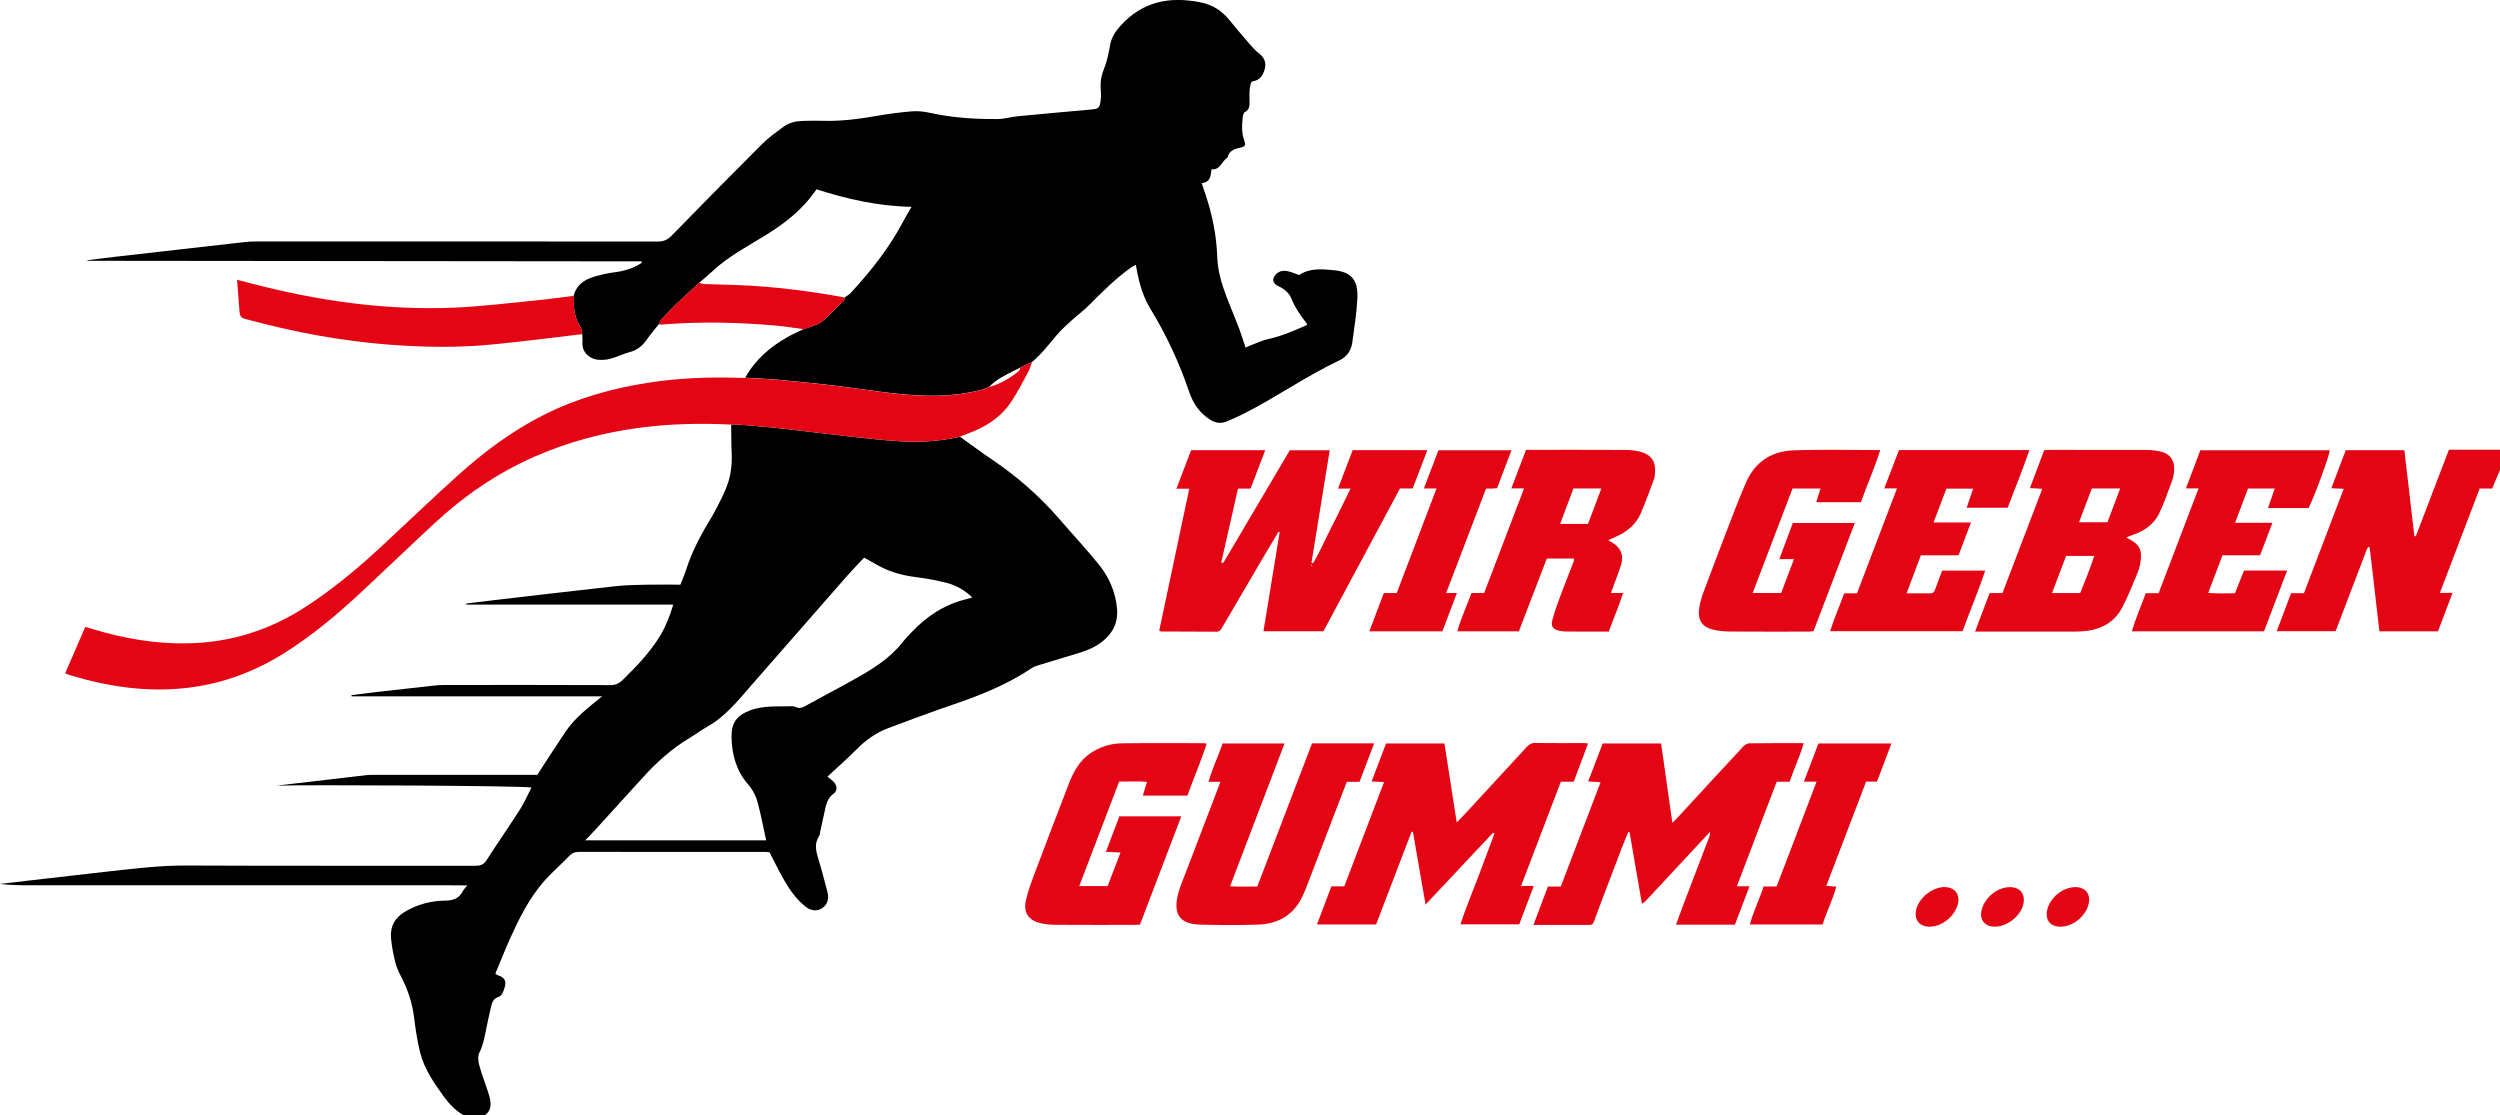
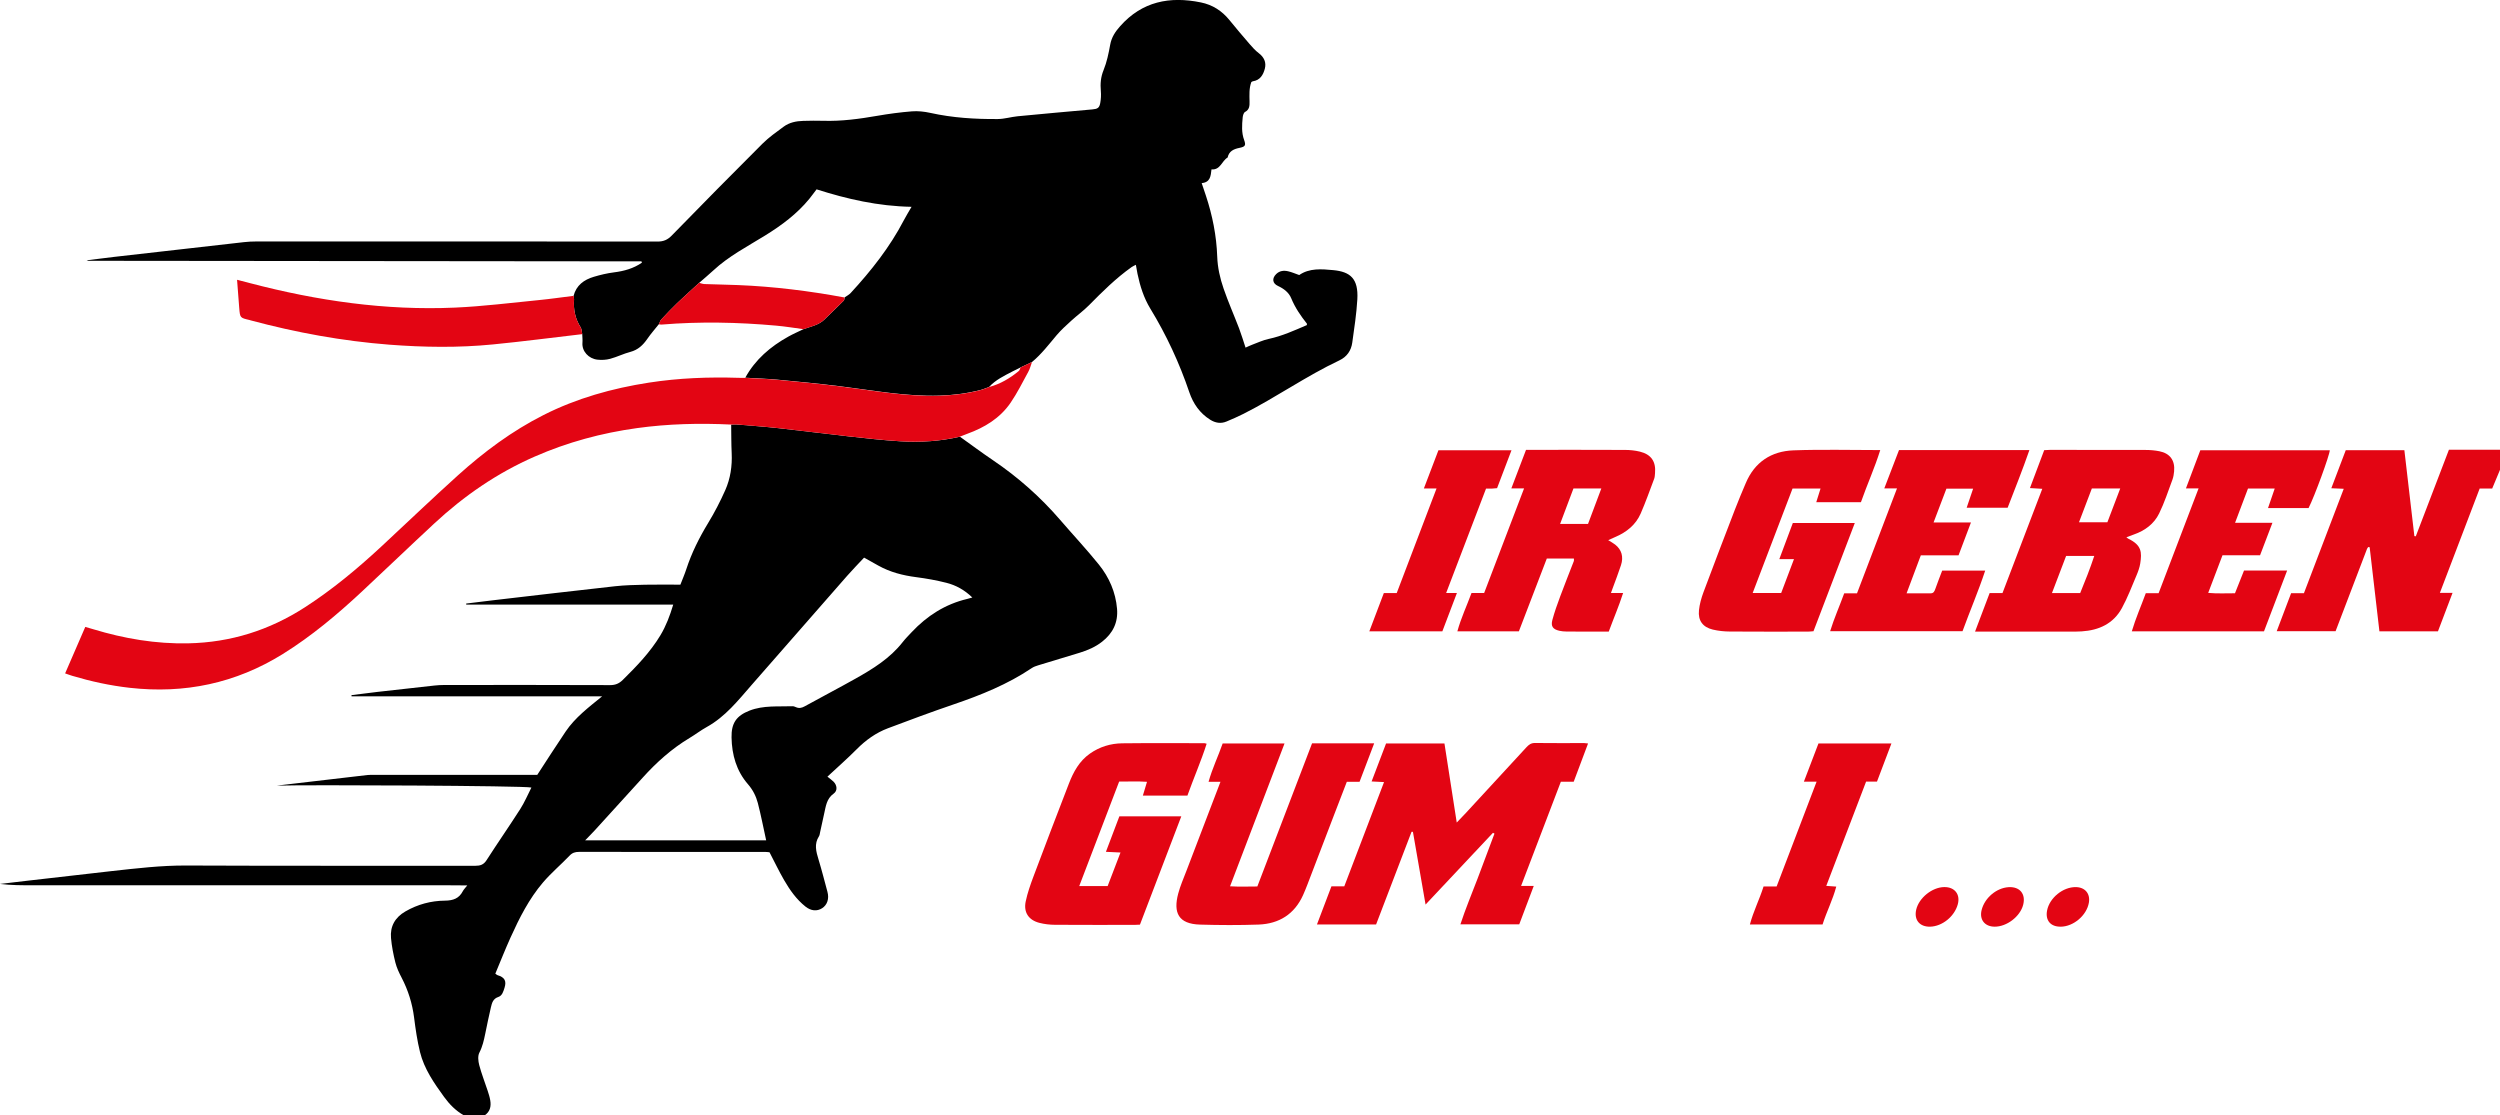
<svg xmlns="http://www.w3.org/2000/svg" id="Ebene_2" viewBox="0 0 838.4 374.04">
  <defs>
    <style>
      .cls-1 {
        fill: #e30513;
      }
    </style>
  </defs>
  <g id="Ebene_1-2" data-name="Ebene_1">
    <g>
      <path class="cls-1" d="M838.4,157.56c-.85,2.03-1.69,4.05-2.62,6.28h-4.2c-4.45,11.67-8.84,23.19-13.34,34.98h4.25c-1.7,4.48-3.3,8.68-4.9,12.91h-19.63c-1.09-9.43-2.18-18.84-3.27-28.2-.17-.05-.24-.08-.31-.08-.07,0-.18.01-.21.06-.14.19-.3.38-.38.59-3.5,9.16-7,18.31-10.53,27.58h-19.74c1.63-4.29,3.21-8.47,4.83-12.75h4.3c4.44-11.65,8.86-23.24,13.35-35.01-1.53-.07-2.71-.12-4.17-.18,1.65-4.35,3.23-8.51,4.84-12.75h19.66c1.12,9.6,2.23,19.2,3.35,28.8.16.02.32.05.48.07,3.68-9.63,7.37-19.25,11.11-29.03h17.13v6.72Z" />
      <path d="M155.53,374.03c-2.68-1.53-4.79-3.67-6.59-6.15-3.38-4.66-6.69-9.41-8.09-15.08-.93-3.78-1.49-7.68-1.98-11.55-.6-4.73-1.99-9.17-4.19-13.39-.84-1.61-1.64-3.3-2.08-5.04-.68-2.7-1.22-5.46-1.47-8.23-.35-3.94,1.36-6.93,4.82-8.93,4.11-2.38,8.59-3.58,13.26-3.62,2.77-.03,4.74-.73,6.02-3.2.28-.54.75-.99,1.47-1.91-4.15-.06-7.86-.03-11.57-.04-3.68,0-7.36,0-11.04,0H55.89c-3.76,0-7.52,0-11.28,0-3.68,0-7.36,0-11.04,0-3.76,0-7.52,0-11.28,0-3.68,0-7.36,0-11.04,0-3.75,0-7.49,0-11.26-.45,3.27-.38,6.53-.77,9.8-1.15,9.21-1.06,18.41-2.13,27.63-3.16,8.34-.92,16.64-1.91,25.08-1.87,32.31.15,64.62.05,96.92.09,1.66,0,2.78-.37,3.75-1.88,3.7-5.77,7.62-11.39,11.31-17.17,1.44-2.25,2.49-4.75,3.73-7.19-2.16-.62-75.35-.96-85.46-.64,10.16-1.19,20.33-2.39,30.49-3.56.79-.09,1.6-.04,2.4-.04,17.19,0,34.39,0,51.58,0h2.95c3.23-4.94,6.3-9.78,9.51-14.52,3.21-4.75,7.74-8.15,12.24-11.82h-84.03c0-.14-.01-.27-.02-.41,2.9-.36,5.8-.75,8.7-1.08,6.35-.73,12.71-1.43,19.06-2.13,1.11-.12,2.23-.19,3.35-.19,18.55-.01,37.11-.04,55.66.04,1.77,0,2.99-.55,4.2-1.73,4.67-4.6,9.21-9.31,12.62-14.96,1.89-3.14,3.18-6.55,4.31-10.31h-69.42c0-.12-.01-.23-.02-.35,3-.37,5.99-.75,8.99-1.1,13.65-1.59,27.3-3.2,40.96-4.71,3.33-.37,6.69-.43,10.04-.51,3.91-.08,7.82-.02,11.85-.02.68-1.77,1.41-3.43,1.97-5.15,1.79-5.49,4.34-10.59,7.34-15.53,2.15-3.53,4.06-7.23,5.74-11.01,1.73-3.9,2.35-8.1,2.15-12.4-.15-3.19-.12-6.39-.17-9.59.64-.01,1.28-.08,1.91-.03,4.68.39,9.37.73,14.03,1.24,7.75.85,15.49,1.86,23.24,2.72,5.85.65,11.71,1.32,17.59,1.68,6.7.41,13.37-.02,19.94-1.55,3.7,2.64,7.34,5.36,11.1,7.9,8.38,5.67,15.88,12.31,22.49,19.97,4.32,5.02,8.86,9.86,13.01,15.01,3.45,4.28,5.63,9.27,6.1,14.84.39,4.59-1.42,8.23-5.02,11.04-2.24,1.75-4.78,2.86-7.47,3.68-4.66,1.41-9.32,2.81-13.97,4.24-.75.23-1.53.5-2.17.94-8.09,5.44-17.02,9.03-26.19,12.16-7.4,2.53-14.73,5.24-22.04,8.01-4,1.51-7.42,3.96-10.45,7.02-3.14,3.16-6.5,6.11-9.82,9.2.71.58,1.43,1.07,2.04,1.67,1.21,1.19,1.42,3.04.07,4-2.46,1.75-2.64,4.35-3.23,6.86-.47,2.02-.88,4.06-1.33,6.08-.1.47-.14,1-.38,1.38-1.68,2.58-.96,5.15-.15,7.8,1.09,3.58,2.01,7.22,2.99,10.84.63,2.3-.06,4.4-1.8,5.5-1.71,1.08-3.69.93-5.56-.55-3.05-2.42-5.26-5.57-7.18-8.89-1.71-2.96-3.18-6.05-4.89-9.33-.24-.02-.77-.11-1.31-.11-20.86,0-41.73,0-62.59-.02-1.27,0-2.23.29-3.15,1.26-2.92,3.05-6.19,5.8-8.92,9-4.69,5.5-7.93,11.93-10.89,18.48-1.8,3.99-3.4,8.06-5.09,12.09.37.27.54.46.75.52,2.34.69,3.06,1.9,2.34,4.2-.38,1.22-.78,2.67-2.05,3.09-1.79.58-2.17,1.98-2.51,3.43-.7,2.95-1.3,5.93-1.91,8.9-.45,2.18-.91,4.31-1.97,6.35-.58,1.11-.4,2.85-.05,4.18.77,2.92,1.89,5.74,2.83,8.61.35,1.06.69,2.13.87,3.22.34,2.02-.06,3.82-1.9,5.04-2.32,0-4.64-.01-6.96-.01ZM289.77,187.01c-1.9,2.04-3.84,4.02-5.67,6.1-10.69,12.18-21.35,24.37-32.01,36.57-4.56,5.22-8.86,10.71-15.11,14.15-1.95,1.08-3.73,2.46-5.65,3.61-6.02,3.6-11.17,8.22-15.85,13.41-5.3,5.86-10.62,11.7-15.95,17.54-.99,1.08-2.03,2.11-3.29,3.42h60.7c-.94-4.26-1.73-8.41-2.79-12.49-.6-2.31-1.68-4.45-3.3-6.31-3.9-4.49-5.41-9.88-5.52-15.7-.09-4.79,1.61-7.27,6.03-9,4.66-1.82,9.59-1.3,14.43-1.47.38-.01.78.16,1.15.32,1.03.45,1.92.27,2.91-.28,5.66-3.13,11.4-6.11,17.03-9.28,5.86-3.29,11.57-6.81,15.82-12.23.93-1.19,2.01-2.27,3.05-3.38,5.15-5.48,11.25-9.39,18.64-11.14.49-.11.96-.27,1.69-.47-2.63-2.56-5.51-4.12-8.69-4.93-3.31-.84-6.71-1.45-10.1-1.89-4.49-.58-8.78-1.67-12.74-3.89-1.52-.85-3.05-1.71-4.78-2.67Z" />
      <path d="M220.93,108.75c-1.28,1.62-2.66,3.17-3.83,4.87-1.45,2.1-3.12,3.71-5.7,4.39-2.3.6-4.47,1.7-6.77,2.32-1.35.37-2.86.44-4.26.29-2.98-.33-5.27-2.83-5.04-5.68.08-.95-.04-1.91-.07-2.87-.17-.76-.14-1.65-.53-2.27-1.83-2.89-2.48-6.02-2.21-9.39.03-.38-.11-.78-.17-1.17.91-3.56,3.49-5.43,6.79-6.41,2.21-.66,4.48-1.2,6.76-1.49,3.39-.42,6.55-1.31,9.36-3.24-.03-.14-.03-.22-.06-.29-.03-.06-.08-.16-.13-.16-61.82-.07-123.64-.13-185.46-.19-.08,0-.15-.04-.55-.17,3.19-.39,6.08-.77,8.97-1.11,14.61-1.67,29.22-3.34,43.83-4.98,1.35-.15,2.71-.22,4.06-.22,44.87-.01,89.73-.02,134.6.03,2,0,3.36-.58,4.76-2.02,10.09-10.35,20.23-20.64,30.46-30.84,2.13-2.12,4.64-3.87,7.07-5.67,1.91-1.41,4.2-1.88,6.55-1.94,2.24-.05,4.48-.11,6.72-.03,6.11.19,12.11-.63,18.11-1.67,3.85-.67,7.75-1.19,11.64-1.5,2.04-.16,4.17.08,6.17.52,7.47,1.66,15.03,2.12,22.64,2.06,2.21-.02,4.41-.71,6.63-.93,8.35-.81,16.71-1.55,25.07-2.3,1.73-.15,2.34-.49,2.64-2.13.24-1.31.32-2.7.2-4.03-.21-2.42-.05-4.66.91-7,1.1-2.71,1.71-5.65,2.23-8.55.45-2.5,1.72-4.38,3.34-6.2,7.37-8.31,16.61-10.1,27.06-7.97,3.94.8,7.06,2.82,9.57,5.9,2.22,2.72,4.48,5.41,6.78,8.06.94,1.08,1.91,2.18,3.05,3.04,1.8,1.36,2.61,3.1,2.06,5.22-.54,2.06-1.57,3.88-4.03,4.23-.15.02-.28.14-.5.26-.79,2.09-.64,4.33-.6,6.55.03,1.39,0,2.67-1.51,3.48-.47.25-.73,1.19-.79,1.84-.24,2.54-.43,5.08.49,7.58.65,1.79.36,2.23-1.57,2.62-1.93.39-3.51,1.09-3.97,3.23-1.98,1.16-2.42,4.25-5.41,3.99-.25,2.24-.41,4.34-3.29,4.6.51,1.53.96,2.86,1.41,4.19,2.2,6.63,3.56,13.46,3.8,20.42.13,3.75.94,7.29,2.13,10.74,1.55,4.51,3.49,8.89,5.2,13.35.79,2.08,1.42,4.23,2.17,6.47.74-.32,1.42-.67,2.14-.94,1.87-.69,3.7-1.57,5.63-1.98,4.5-.96,8.62-2.85,12.78-4.63.01-.23.09-.42.02-.5-2.08-2.62-3.95-5.34-5.24-8.48-.79-1.95-2.49-3.25-4.45-4.15-1.87-.86-2.08-2.53-.61-3.98,1.15-1.14,2.58-1.28,4.02-.94,1.23.28,2.41.81,3.71,1.26,3.43-2.37,7.46-2.02,11.4-1.65,5.71.54,8.49,2.81,8.09,9.8-.28,4.85-1.03,9.69-1.7,14.51-.37,2.67-1.78,4.75-4.31,5.95-11.14,5.26-21.22,12.41-32.2,17.95-1.85.93-3.75,1.76-5.66,2.56-1.92.81-3.76.48-5.49-.61-3.47-2.18-5.68-5.37-6.97-9.16-3.34-9.86-7.69-19.23-13.11-28.12-2.18-3.58-3.42-7.54-4.28-11.62-.2-.93-.34-1.88-.55-3.04-.55.29-1.04.48-1.45.78-5.24,3.72-9.77,8.22-14.26,12.77-1.84,1.86-4,3.41-5.93,5.18-1.71,1.56-3.44,3.12-4.93,4.87-2.62,3.11-5.08,6.35-8.23,8.97-1.28.61-2.57,1.22-3.85,1.83-.92.46-1.84.9-2.75,1.37-2.78,1.46-5.63,2.8-7.81,5.17-.89.33-1.77.74-2.68.98-4.57,1.19-9.21,1.79-13.94,1.94-11.39.36-22.53-1.8-33.75-3.18-6.88-.85-13.78-1.52-20.67-2.17-3.57-.33-7.16-.44-10.74-.65,3.36-6.12,8.44-10.45,14.45-13.79,1.66-.93,3.42-1.68,5.13-2.52,2.43-.88,5.06-1.33,7.02-3.26,2.14-2.1,4.31-4.17,6.43-6.29.23-.23.2-.72.3-1.08.68-.48,1.46-.87,2.01-1.46,6.88-7.46,13.14-15.38,17.85-24.43.75-1.44,1.62-2.83,2.57-4.48-11.2-.2-21.63-2.6-31.85-5.86-.87,1.14-1.61,2.17-2.41,3.16-4.14,5.07-9.32,8.91-14.84,12.32-5.96,3.69-12.22,6.92-17.41,11.75-1.52,1.41-3.12,2.73-4.68,4.1-2.47,2.27-4.97,4.49-7.39,6.81-1.84,1.76-3.58,3.61-5.32,5.48-.4.43-.56,1.07-.83,1.61Z" />
      <path class="cls-1" d="M342.25,123.23c1.28-.61,2.57-1.22,3.85-1.83-.41,1.1-.7,2.28-1.26,3.3-1.91,3.5-3.69,7.09-5.93,10.37-3.55,5.18-8.73,8.31-14.56,10.42-.82.3-1.63.63-2.44.95-6.57,1.53-13.24,1.96-19.94,1.55-5.87-.36-11.73-1.04-17.59-1.68-7.75-.86-15.49-1.87-23.24-2.72-4.67-.51-9.35-.85-14.03-1.24-.63-.05-1.27.02-1.91.03-10.56-.51-21.09-.26-31.58,1.19-11.86,1.64-23.3,4.73-34.28,9.54-12.58,5.5-23.72,13.17-33.74,22.48-8.14,7.55-16.14,15.25-24.26,22.82-8.25,7.69-16.87,14.93-26.48,20.91-15.8,9.83-32.97,13.43-51.41,11.34-6.54-.74-12.92-2.13-19.21-4.01-.75-.22-1.48-.51-2.4-.82,2.27-5.24,4.47-10.33,6.76-15.59,1.05.31,1.88.54,2.7.79,10.39,3.15,20.97,4.95,31.88,4.72,14.2-.3,27.17-4.4,39.08-12.09,9.16-5.92,17.51-12.85,25.49-20.25,8.61-7.99,17.08-16.12,25.8-23.98,8.75-7.89,18.16-14.9,28.72-20.24,11.16-5.65,23.05-8.96,35.35-10.87,9.99-1.55,20.04-1.93,30.13-1.61.72.02,1.44.01,2.16.02,3.58.21,7.17.31,10.74.64,6.9.65,13.8,1.32,20.67,2.17,11.22,1.38,22.36,3.54,33.75,3.18,4.73-.15,9.37-.74,13.94-1.94.92-.24,1.79-.65,2.68-.98,3.75-1,7-2.93,9.96-5.37.31-.26.4-.77.59-1.17Z" />
-       <path class="cls-1" d="M478.68,150.95c-1.72,4.5-3.3,8.65-4.91,12.86h-4.27c-8.57,15.97-17.12,31.92-25.68,47.89h-20.11c1.83-11.17,3.63-22.18,5.43-33.19-.13-.05-.25-.11-.38-.16-1.45,2.42-2.92,4.83-4.35,7.26-4.89,8.32-9.78,16.65-14.65,24.99-.43.74-.85,1.26-1.82,1.25-6.16-.05-12.31-.04-18.47-.07-.15,0-.29-.1-.71-.26,3.33-15.77,6.68-31.58,10.07-47.62h-4.3c1.71-4.51,3.31-8.7,4.92-12.93h24.86c-1.67,4.37-3.28,8.58-4.92,12.89h-4.22c-1.89,8.35-3.75,16.57-5.62,24.81.35.06.42.08.49.08.08,0,.2.01.23-.03,7.43-12.57,14.85-25.14,22.27-37.71h13.39c-2.05,12.67-4.08,25.17-6.11,37.67.17.07.35.13.52.2,2.4-3.96,4.18-8.26,6.32-12.37,2.12-4.08,4.08-8.24,6.26-12.66h-4.21c1.7-4.45,3.31-8.67,4.93-12.9h25.04ZM439.88,189.31c-.05.14-.11.27-.14.39,0,.05.07.12.11.18.07-.1.18-.2.2-.32.01-.07-.11-.17-.18-.26ZM409.74,189.45l-.11-.09v.17s.11-.07.11-.07Z" />
      <path class="cls-1" d="M478.08,303.37c-1.48-8.5-2.86-16.45-4.24-24.4l-.46-.03c-3.95,10.33-7.9,20.66-11.9,31.1h-19.83c1.64-4.33,3.22-8.48,4.86-12.8h4.31c4.45-11.67,8.85-23.2,13.33-34.96-1.47-.07-2.69-.14-4.17-.21,1.66-4.36,3.24-8.51,4.85-12.74h19.58c1.34,8.64,2.7,17.35,4.12,26.52,1.23-1.29,2.16-2.23,3.06-3.21,6.77-7.33,13.54-14.67,20.3-22.02.78-.84,1.54-1.46,2.84-1.45,5.52.07,11.03.03,16.55.03.31,0,.62.06,1.29.13-1.63,4.35-3.21,8.56-4.82,12.84h-4.31c-4.42,11.58-8.82,23.1-13.33,34.93h4.25c-1.69,4.47-3.26,8.62-4.87,12.89h-19.73c1.71-5.24,3.82-10.26,5.76-15.35,1.91-5.01,3.77-10.05,5.66-15.07-.17-.09-.33-.19-.5-.28-7.4,7.88-14.8,15.76-22.6,24.06Z" />
-       <path class="cls-1" d="M573.52,278.91c-5,5.37-10,10.75-15,16.12-2.23,2.4-4.45,4.8-6.69,7.18-.25.27-.59.45-1.19.89-1.42-8.2-2.78-16.1-4.15-24-.12-.04-.25-.08-.37-.12-.6,1.4-1.23,2.77-1.78,4.19-2.6,6.78-5.18,13.56-7.75,20.34-.65,1.71-1.28,3.44-1.9,5.17-.28.78-.54,1.5-1.57,1.5-6.15-.01-12.29,0-18.87,0,1.67-4.42,3.23-8.55,4.86-12.87h4.31c4.45-11.66,8.85-23.18,13.35-34.98-1.49-.09-2.7-.17-4.17-.26,1.68-4.39,3.3-8.61,4.88-12.73h19.59c1.24,8.74,2.47,17.39,3.78,26.62.97-1,1.57-1.58,2.13-2.19,7.14-7.75,14.27-15.51,21.45-23.23.55-.59,1.41-1.24,2.14-1.25,5.99-.1,11.97-.06,18.31-.06-1.28,4.56-3.29,8.6-4.7,12.93h-4.34c-4.44,11.63-8.86,23.22-13.37,35.06h4.24c-1.7,4.47-3.3,8.69-4.89,12.88h-19.76c.92-2.5,1.77-4.84,2.65-7.17,2.84-7.45,5.71-14.89,8.54-22.35.19-.51.19-1.09.27-1.63,0,0,.07-.06.07-.06l-.06.02Z" />
      <path class="cls-1" d="M662.35,211.82c1.69-4.45,3.26-8.61,4.89-12.92h4.31c4.45-11.67,8.85-23.2,13.35-34.97-1.43-.09-2.64-.16-4.14-.25,1.63-4.34,3.2-8.5,4.78-12.71.71-.04,1.34-.1,1.97-.1,10.71,0,21.42-.01,32.13.03,1.51,0,3.04.14,4.52.43,3.58.71,5.29,3.08,4.95,6.74-.09.95-.24,1.92-.57,2.81-1.42,3.8-2.68,7.7-4.46,11.33-1.7,3.48-4.75,5.74-8.45,7.03-.81.28-1.6.59-2.53.94.36.27.54.44.75.54,4.36,2.11,4.48,4.5,3.9,8.23-.22,1.4-.73,2.78-1.29,4.1-1.55,3.66-2.97,7.41-4.87,10.89-2.85,5.23-7.69,7.43-13.47,7.8-1.27.08-2.56.08-3.83.08-9.67,0-19.34,0-29.02,0-.86,0-1.73,0-2.94,0ZM697.61,198.9c1.68-4.1,3.31-8.17,4.72-12.46h-9.44c-1.58,4.16-3.13,8.2-4.75,12.46h9.47ZM701.52,163.82c-1.43,3.77-2.83,7.45-4.31,11.33h9.52c1.44-3.78,2.84-7.46,4.31-11.33h-9.53Z" />
      <path class="cls-1" d="M540.28,198.87h4.05c-1.44,4.48-3.22,8.59-4.82,12.95-2.45,0-4.83,0-7.22,0-2.32,0-4.64,0-6.96-.03-.79-.01-1.61-.07-2.38-.25-2.16-.5-2.92-1.49-2.35-3.62.72-2.69,1.67-5.33,2.64-7.94,1.47-3.96,3.05-7.89,4.57-11.84.08-.2.01-.46.01-.82h-9.09c-3.1,8.08-6.23,16.24-9.36,24.4h-20.63c1.23-4.47,3.16-8.54,4.74-12.84h4.24c4.45-11.65,8.88-23.25,13.39-35.08h-4.27c1.69-4.45,3.29-8.64,4.93-12.94.83,0,1.54,0,2.25,0,10.32,0,20.63-.02,30.95.03,1.66,0,3.37.18,4.98.57,3.8.93,5.43,3.35,5.08,7.22-.06.64-.07,1.31-.29,1.89-1.46,3.88-2.85,7.8-4.5,11.6-1.67,3.85-4.77,6.32-8.59,7.94-.72.31-1.43.64-2.32,1.04.91.57,1.67.97,2.34,1.5,2.15,1.68,2.86,4.07,1.94,6.89-.84,2.58-1.83,5.11-2.76,7.66-.16.44-.32.87-.6,1.65ZM527.67,163.82c-1.52,4.04-2.97,7.89-4.47,11.88h9.36c1.48-3.94,2.94-7.82,4.46-11.88h-9.35Z" />
      <path class="cls-1" d="M409.29,262.19h-3.99c1.27-4.54,3.25-8.6,4.73-12.86h20.75c-6.1,15.98-12.11,31.74-18.27,47.9,3.16.19,6.05.07,9.15.06,6.13-16.04,12.24-32.02,18.35-48h20.83c-1.67,4.39-3.27,8.61-4.9,12.89h-4.27c-1.46,3.78-2.89,7.5-4.32,11.22-2.54,6.63-5.07,13.26-7.61,19.88-.89,2.31-1.73,4.63-2.74,6.89-2.88,6.4-8.04,9.63-14.9,9.89-6.54.24-13.11.2-19.66.01-7.3-.21-9-4.02-7.32-10.38.69-2.61,1.8-5.11,2.76-7.64,2.95-7.75,5.92-15.5,8.88-23.24.79-2.07,1.59-4.15,2.53-6.61Z" />
      <path class="cls-1" d="M382.29,310.09c-.74.03-1.29.08-1.84.08-8.88,0-17.75.03-26.63-.03-1.74-.01-3.52-.21-5.21-.64-3.64-.92-5.4-3.52-4.63-7.19.6-2.87,1.6-5.68,2.63-8.44,3.9-10.38,7.85-20.75,11.86-31.09,1.51-3.9,3.48-7.55,7.05-10.05,3.25-2.28,6.91-3.4,10.81-3.45,9.19-.11,18.39-.04,27.58-.04.15,0,.31.07.75.19-1.89,5.9-4.37,11.55-6.45,17.39h-14.94c.46-1.52.88-2.93,1.39-4.63-3.13-.22-6.12-.06-9.34-.08-4.43,11.59-8.86,23.18-13.39,35.05h9.53c1.38-3.61,2.79-7.29,4.31-11.26-1.75-.08-3.15-.15-4.89-.23,1.55-4.09,3.03-8,4.51-11.9h20.77c-4.66,12.21-9.24,24.18-13.87,36.33Z" />
      <path class="cls-1" d="M601.14,163.85c-4.47,11.71-8.87,23.24-13.36,35.01h9.56c1.38-3.64,2.77-7.33,4.29-11.35h-4.92c1.6-4.27,3.05-8.16,4.53-12.11h20.78c-4.64,12.16-9.23,24.18-13.85,36.29-.68.05-1.3.13-1.92.13-8.71,0-17.43.04-26.14-.03-1.9-.01-3.84-.21-5.69-.65-3.39-.81-5.02-3.03-4.65-6.5.21-2.04.79-4.08,1.5-6.01,3.45-9.27,7-18.5,10.55-27.73,1.14-2.98,2.39-5.91,3.63-8.85,2.98-7.09,8.58-10.75,16.02-11.02,9.57-.35,19.17-.09,29.09-.09-1.88,6.03-4.43,11.64-6.48,17.49h-14.98c.48-1.51.93-2.97,1.44-4.59h-9.4Z" />
      <path class="cls-1" d="M749.54,175.33h12.54c-1.43,3.76-2.76,7.24-4.15,10.89h-12.6c-1.58,4.16-3.12,8.22-4.79,12.61,3.17.3,6,.11,8.98.13,1.01-2.54,2-5.03,3.03-7.62h14.46c-2.62,6.88-5.19,13.63-7.76,20.39h-44.33c1.31-4.42,3.11-8.47,4.69-12.79h4.3c4.47-11.72,8.89-23.32,13.41-35.16h-4.24c1.65-4.39,3.22-8.54,4.82-12.78h43.42c-.06,1.63-5.06,15.33-7.12,19.39h-13.6c.78-2.28,1.49-4.33,2.25-6.56h-8.96c-1.39,3.67-2.8,7.42-4.34,11.5Z" />
      <path class="cls-1" d="M636.18,163.8h-4.27c1.71-4.46,3.33-8.68,4.94-12.86h43.73c-2.29,6.61-4.83,12.93-7.3,19.34h-13.74c.74-2.19,1.42-4.19,2.17-6.4h-8.96c-1.36,3.59-2.76,7.27-4.31,11.34h12.54c-1.45,3.83-2.77,7.32-4.16,11.01h-12.65c-1.6,4.26-3.12,8.33-4.78,12.75,2.98,0,5.52,0,8.07,0,1.01,0,1.29-.69,1.58-1.5.71-2.03,1.5-4.03,2.3-6.13h14.42c-2.28,6.91-5.11,13.48-7.6,20.32h-44.4c1.34-4.33,3.14-8.37,4.72-12.7h4.29c4.47-11.73,8.89-23.32,13.41-35.18Z" />
      <path class="cls-1" d="M192.35,99.23c.06.39.2.79.17,1.17-.27,3.37.38,6.5,2.21,9.39.39.62.36,1.51.53,2.27-9.99,1.16-19.97,2.47-29.98,3.45-11.56,1.14-23.14.97-34.72.08-15.73-1.22-31.18-4.05-46.42-8.13-.15-.04-.3-.11-.46-.14-3.16-.73-3.18-.73-3.45-3.98-.26-3.08-.47-6.17-.73-9.51,1.6.42,2.97.77,4.33,1.12,22.53,5.91,45.4,9.24,68.73,8.21,9.4-.41,18.77-1.61,28.15-2.52,3.89-.38,7.76-.95,11.63-1.43Z" />
      <path class="cls-1" d="M484.97,198.87h3.62c-1.68,4.43-3.28,8.63-4.88,12.85h-24.49c1.65-4.37,3.24-8.56,4.86-12.82h4.32c4.43-11.65,8.85-23.23,13.36-35.09h-4.25c1.67-4.39,3.26-8.54,4.88-12.8h24.5c-1.64,4.31-3.22,8.46-4.83,12.7-.59.05-1.13.11-1.66.14-.56.02-1.12,0-2.04,0-4.39,11.49-8.82,23.08-13.38,35.02Z" />
      <path class="cls-1" d="M609.22,262.14h-4.27c1.7-4.46,3.32-8.68,4.89-12.81h24.47c-1.65,4.35-3.22,8.51-4.84,12.78h-3.65c-4.43,11.59-8.85,23.17-13.36,34.98,1.22.09,2.14.15,3.35.24-1.15,4.38-3.21,8.33-4.59,12.69h-24.37c1.16-4.39,3.2-8.36,4.58-12.73h4.38c4.44-11.65,8.84-23.18,13.4-35.14Z" />
      <path class="cls-1" d="M220.93,108.75c.27-.54.43-1.18.83-1.61,1.73-1.86,3.48-3.72,5.32-5.48,2.42-2.32,4.92-4.55,7.39-6.81.59.14,1.18.39,1.78.41,3.74.14,7.48.19,11.22.34,12.02.48,23.93,1.97,35.76,4.16-.09.37-.07.85-.3,1.08-2.12,2.12-4.29,4.19-6.43,6.29-1.96,1.92-4.59,2.38-7.02,3.26-3.07-.4-6.13-.92-9.21-1.19-12.79-1.15-25.6-1.41-38.41-.35-.31.03-.62-.06-.93-.1Z" />
      <path class="cls-1" d="M691.05,310.77c-3.39.03-5.18-2.11-4.54-5.43.81-4.23,5.35-7.92,9.66-7.84,3.08.05,4.87,2.19,4.36,5.21-.73,4.27-5.14,8.03-9.48,8.07Z" />
      <path class="cls-1" d="M647.31,310.77c-3.55.09-5.49-2.27-4.69-5.72.92-3.95,5.35-7.52,9.41-7.56,3.52-.04,5.46,2.47,4.52,5.83-1.13,4.06-5.21,7.34-9.24,7.45Z" />
      <path class="cls-1" d="M668.9,310.77c-3.31-.03-5.14-2.37-4.35-5.56,1.01-4.08,4.94-7.42,9.03-7.69,3.77-.24,5.85,2.27,4.91,5.92-1.01,3.93-5.51,7.37-9.59,7.33Z" />
    </g>
  </g>
</svg>